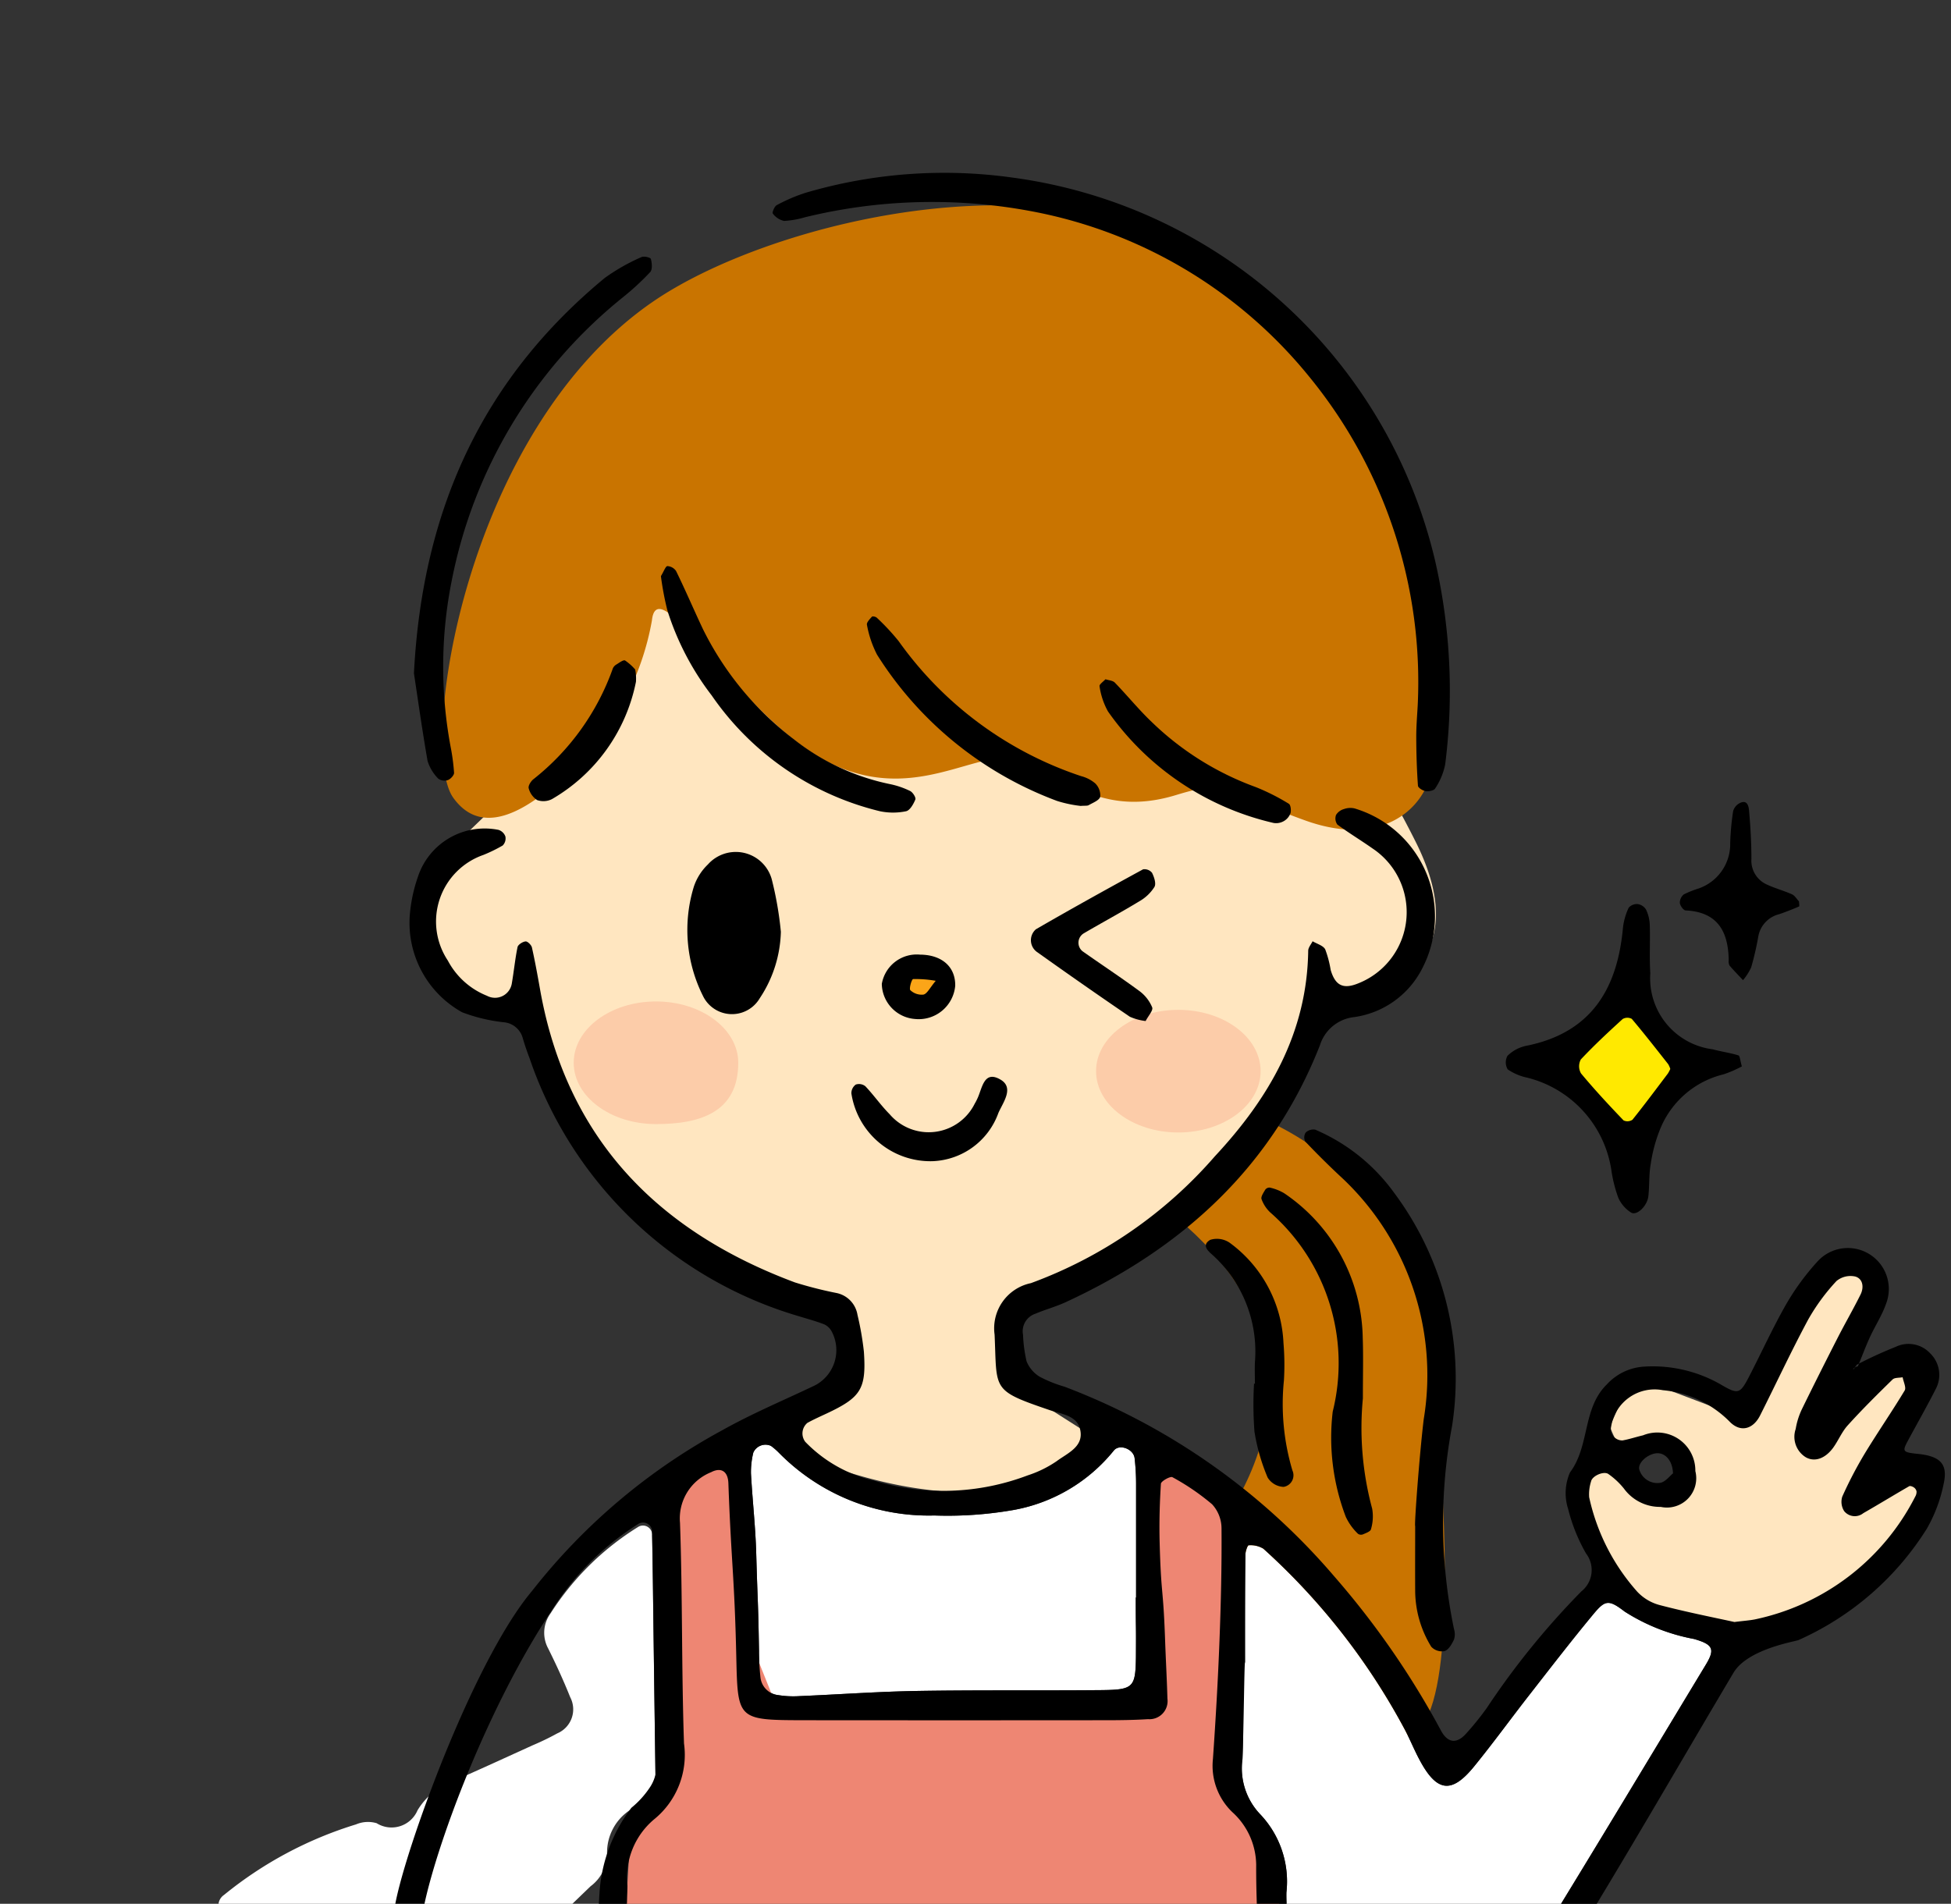
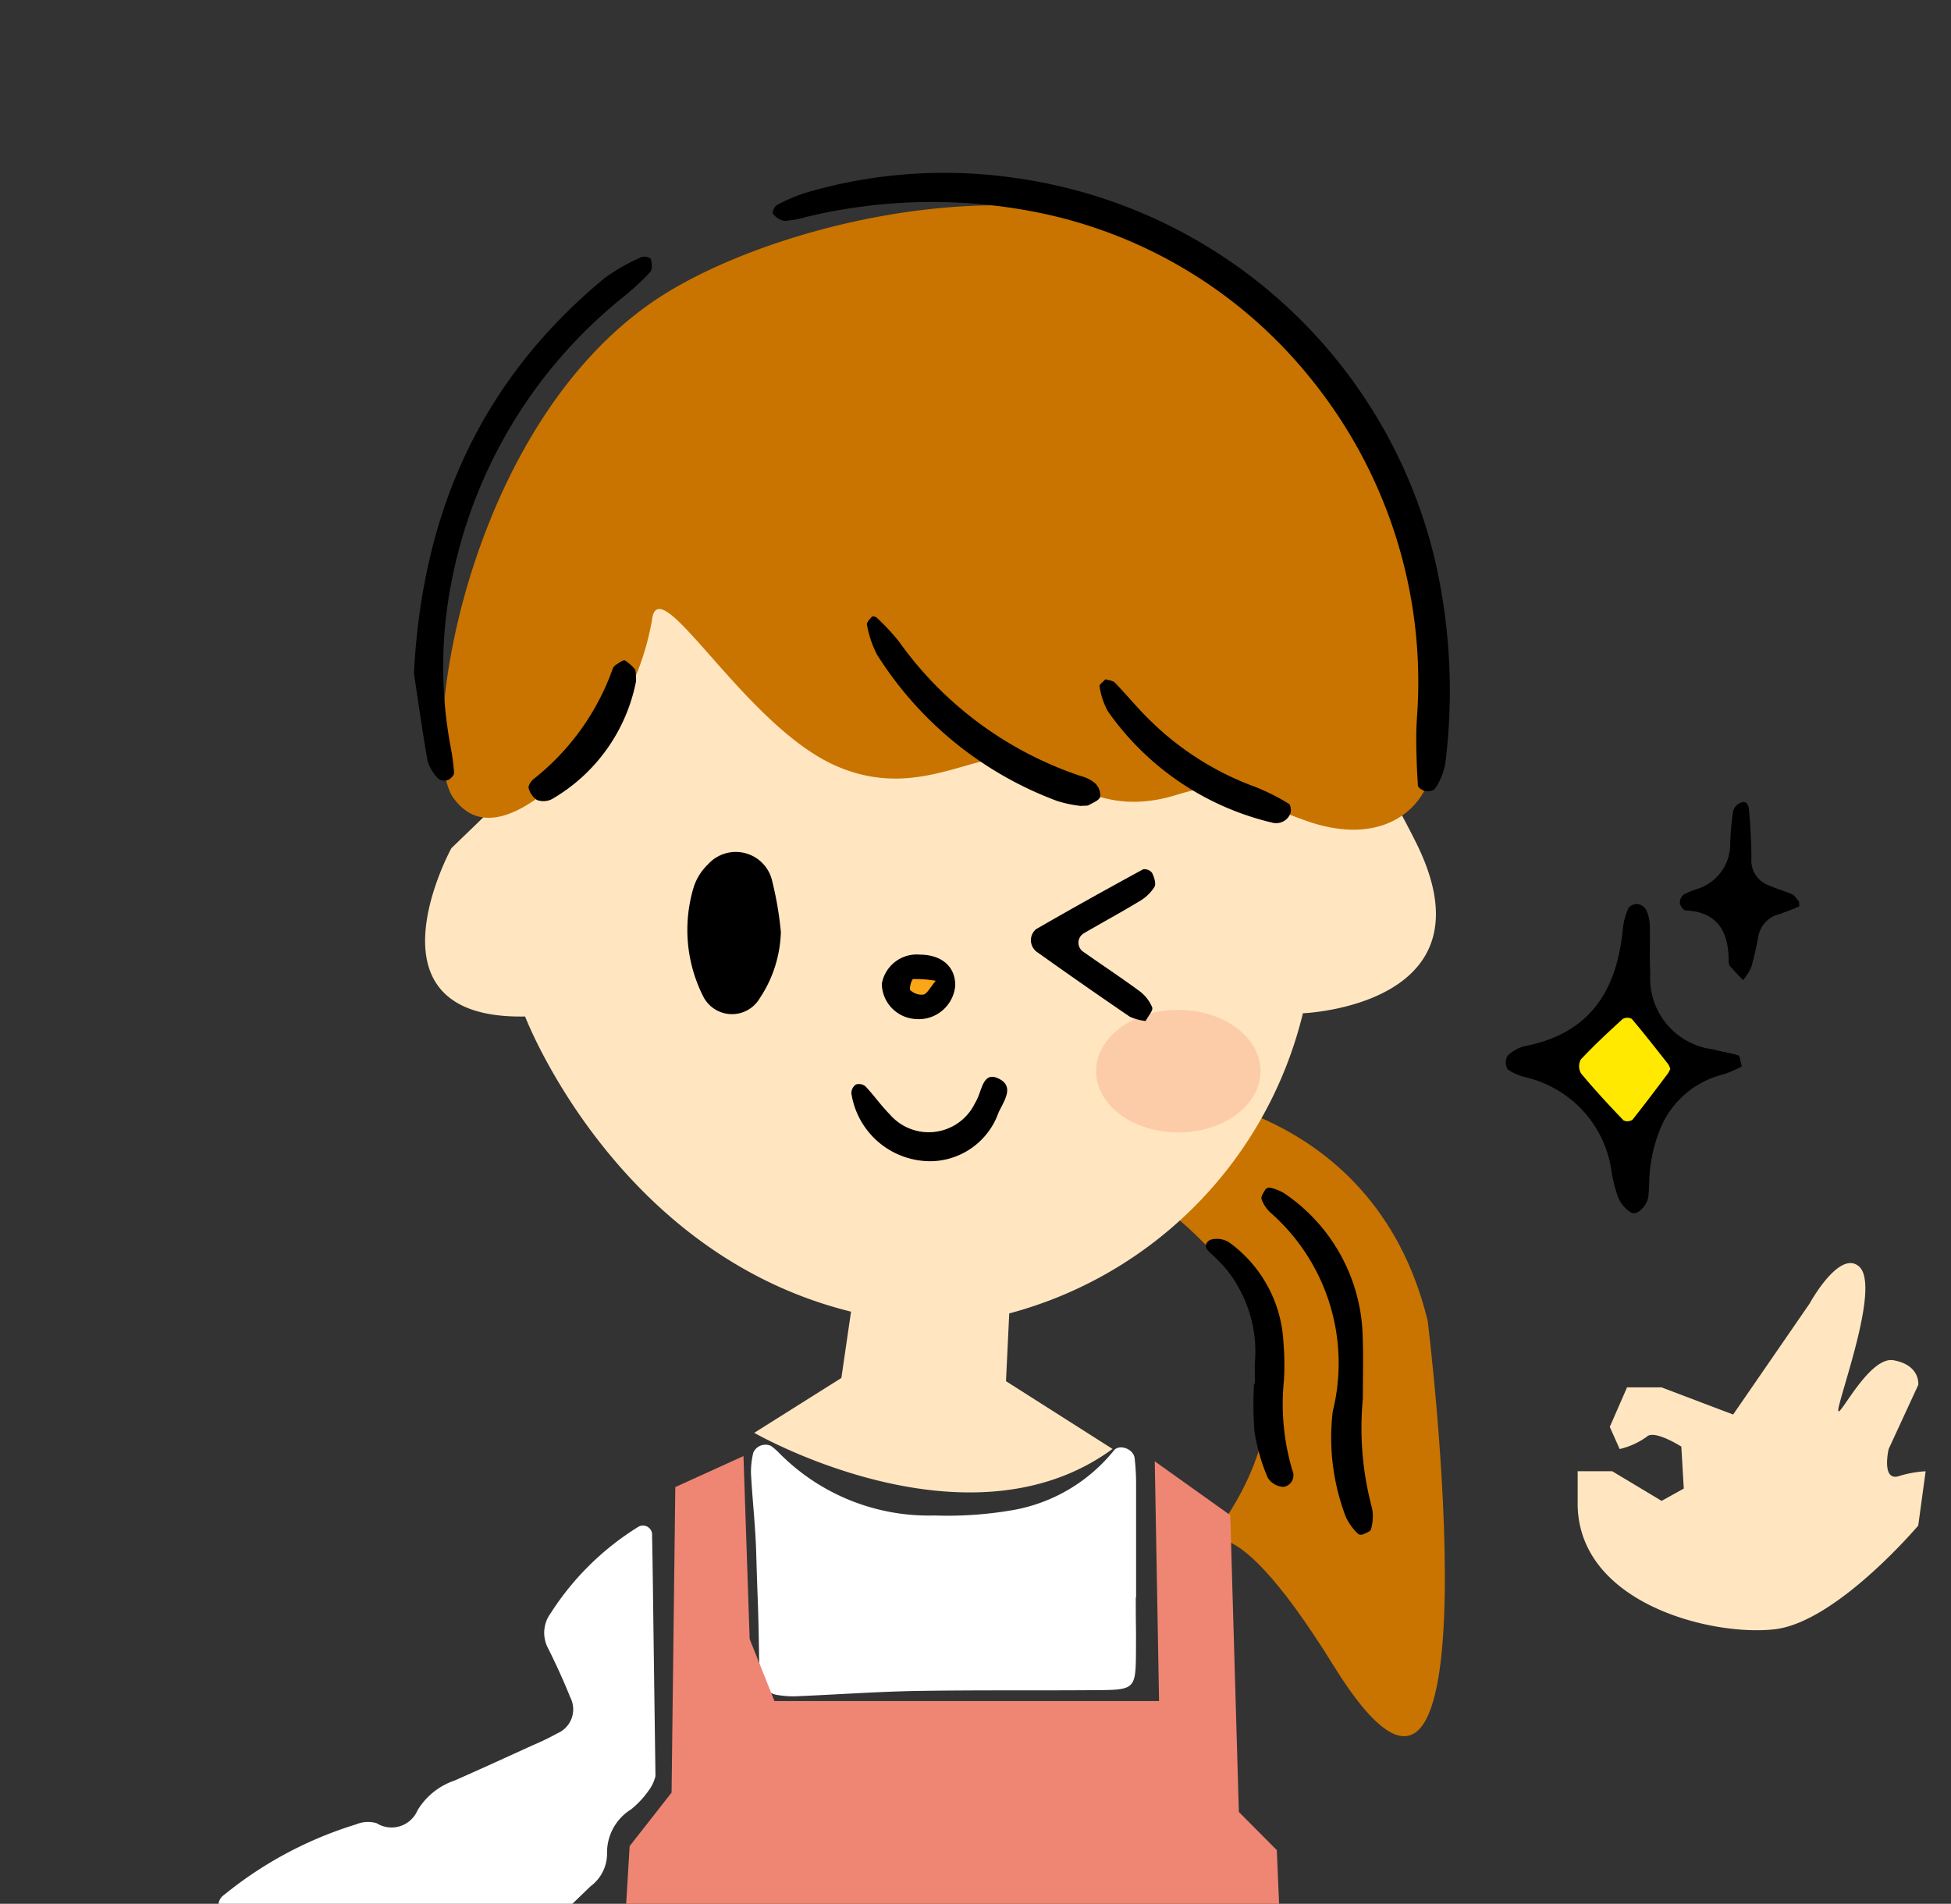
<svg xmlns="http://www.w3.org/2000/svg" width="83" height="81" viewBox="0 0 83 81">
  <rect x="0" y="0" width="83" height="81" fill="#333333" stroke="none" />
  <defs>
    <clipPath id="clip-path">
      <rect id="長方形_71" data-name="長方形 71" width="83" height="81" transform="translate(-0.032 -0.203)" fill="#fff" stroke="#ff8534" stroke-width="2" />
    </clipPath>
  </defs>
  <g id="woman-icon_01" transform="translate(0.032 0.203)" clip-path="url(#clip-path)">
    <g id="グループ_144" data-name="グループ 144" transform="translate(-610.608 -305.189)">
      <path id="パス_1106" data-name="パス 1106" d="M721.2,403.457s9.564.143,11.927,9.8h0s3.266,26.42-4.013,14.661c-4.815-7.778-5.7-4.831-5.7-4.831s8.22-8.327-2.767-15.537c-5.412-3.553,2.441-3.952,2.441-3.952" transform="translate(-61.814 -52.079)" fill="#c97400" fill-rule="evenodd" />
      <path id="パス_1107" data-name="パス 1107" d="M701.482,445.135h.013c0-1.68,0-3.121,0-4.8a9.651,9.651,0,0,0-.063-1.135c-.048-.384-.636-.612-.878-.327a7.1,7.1,0,0,1-4.238,2.53,16.278,16.278,0,0,1-3.409.24,8.937,8.937,0,0,1-6.6-2.661,2.727,2.727,0,0,0-.346-.3.566.566,0,0,0-.75.285,3.464,3.464,0,0,0-.1.888c.062,1.139.193,2.275.224,3.415.065,2.289.079,1.843.118,4.133a10.656,10.656,0,0,0,.063,1.141.852.852,0,0,0,.758.742,4.023,4.023,0,0,0,.909.042c1.675-.071,3.348-.192,5.024-.22,2.595-.042,5.19-.012,7.787-.035,1.382-.014,1.476-.1,1.494-1.4C701.5,446,701.482,446.814,701.482,445.135Z" transform="translate(-42.587 -72.179)" fill="#fff" fill-rule="evenodd" />
-       <path id="パス_1108" data-name="パス 1108" d="M734.03,453.615h-.093c0,1.374.042,2.749-.016,4.121a2.831,2.831,0,0,0,.735,2.317,4.15,4.15,0,0,1,1.135,3.347c-.008.381.027.763.018,1.144a2.876,2.876,0,0,0,.97,2.243c1,.934,2.029,1.85,3.085,2.727a1.977,1.977,0,0,0,2.882.167,9.857,9.857,0,0,0,1.865-1.655,22.291,22.291,0,0,0,2.022-2.769c2.355-3.833,4.671-7.692,7-11.546.4-.663.312-.86-.5-1.095a8.272,8.272,0,0,1-2.952-1.166c-.68-.523-.831-.489-1.323.1-.925,1.115-1.81,2.263-2.7,3.405-.8,1.022-1.559,2.074-2.379,3.08-.966,1.19-1.6,1.1-2.34-.308-.213-.4-.387-.83-.6-1.235a28.294,28.294,0,0,0-6.028-7.717,1.042,1.042,0,0,0-.627-.145c-.045,0-.136.261-.137.4C734.026,450.563,734.03,452.09,734.03,453.615Z" transform="translate(-70.488 -77.898)" fill="#fff" fill-rule="evenodd" />
      <path id="パス_1111" data-name="パス 1111" d="M650.864,457.321c-.033-2.367-.058-4.257-.084-6.146-.018-1.363-.032-2.724-.06-4.087a.39.39,0,0,0-.609-.357A11.792,11.792,0,0,0,646.4,450.4a1.4,1.4,0,0,0-.1,1.493c.338.678.656,1.37.937,2.073a1.11,1.11,0,0,1-.551,1.539,11.063,11.063,0,0,1-1.031.5c-1.115.506-2.226,1.018-3.347,1.51a2.939,2.939,0,0,0-1.566,1.262,1.2,1.2,0,0,1-1.741.549,1.3,1.3,0,0,0-.875.051,16.545,16.545,0,0,0-5.615,3,.542.542,0,0,0,.063.936c2.07,1.3,4.143,2.591,6.238,3.846a6.978,6.978,0,0,0,1.505.554,2.161,2.161,0,0,0,2.334-.494c.38-.374.8-.706,1.184-1.077,1.427-1.375,2.842-2.76,4.27-4.134a1.733,1.733,0,0,0,.7-1.371,2.163,2.163,0,0,1,1.022-1.9,3.929,3.929,0,0,0,.773-.836A1.652,1.652,0,0,0,650.864,457.321Z" transform="translate(-12.403 -76.77)" fill="#fff" fill-rule="evenodd" />
      <path id="パス_1112" data-name="パス 1112" d="M669.584,483.258a199,199,0,0,0,30.1.548h0l-1.164-27.264-1.614-1.623-.366-12.626L693.328,440l.183,10.2H677.149l-1.055-2.639-.263-7.784-2.9,1.319-.159,13-1.784,2.276-1.568,26.21" transform="translate(-33.626 -72.841)" fill="#ee8673" fill-rule="evenodd" />
      <path id="パス_1113" data-name="パス 1113" d="M767.2,430.929v-1.47h1.471l2.1,1.26.944-.524-.105-1.785s-1.154-.736-1.469-.42a3.253,3.253,0,0,1-1.154.525l-.42-.944.734-1.68h1.471l3.043,1.155,3.255-4.725s1.26-2.309,2.1-1.574-.525,4.619-.84,5.88,1.155-2.1,2.31-1.89,1.05,1.049,1.05,1.049l-1.26,2.729s-.315,1.365.42,1.156a4.676,4.676,0,0,1,1.154-.211l-.315,2.311s-3.465,4.094-6.089,4.409S767.3,435.129,767.2,430.929Z" transform="translate(-89.507 -61.877)" fill="#ffe6c0" fill-rule="evenodd" />
      <path id="パス_1115" data-name="パス 1115" d="M768.141,392.927l-3.639,3.219,3.218,3.359,2.941-2.939Z" transform="translate(-87.968 -46.061)" fill="#ffe900" fill-rule="evenodd" />
      <path id="パス_1116" data-name="パス 1116" d="M653.9,363.057s-4,7.3,3.137,7.16c0,0,3.844,10.085,13.866,12.558l-.411,2.821-3.707,2.334s9.062,5.217,15.242.686l-4.532-2.883.138-2.883a17.484,17.484,0,0,0,12.494-12.77s8.283-.318,4.806-7.277c-4.009-8.022-9.016-11.816-11.167-11.948h0s-14.531,6.878-14.648,6.593c-5.49-13.456-8.784.185-11.257,1.785h0Z" transform="translate(-24.122 -21.983)" fill="#ffe6c0" fill-rule="evenodd" />
      <path id="パス_1117" data-name="パス 1117" d="M701.271,391.68a.878.878,0,0,1-.877.877h-1.215a.878.878,0,0,1-.876-.877h0a.877.877,0,0,1,.876-.877h1.215a.877.877,0,0,1,.877.877Z" transform="translate(-50.136 -44.848)" fill="#fba518" fill-rule="evenodd" />
      <path id="パス_1118" data-name="パス 1118" d="M696.687,338.714c.058,2.307-1.966,4.293-5.459,3.045s-3.072-1.835-5.515-1.09-4.035-.051-5.989-1.294-4.6,1.78-8.514.039-7.555-8.541-7.8-6.159a11.423,11.423,0,0,1-3.255,6.159c-1.268,1.223-3.712,3.459-5.2,1.363s.473-15.641,8.556-21.136c5.084-3.456,17.806-6.554,24.4-1.088S696.443,328.776,696.687,338.714Z" transform="translate(-25.102 -1.858)" fill="#c97400" fill-rule="evenodd" />
      <path id="パス_1119" data-name="パス 1119" d="M726.391,398.07c0,1.44-1.567,2.609-3.5,2.609s-3.5-1.169-3.5-2.609,1.568-2.609,3.5-2.609S726.391,396.629,726.391,398.07Z" transform="translate(-62.186 -47.51)" fill="#fccca9" fill-rule="evenodd" />
-       <path id="パス_1120" data-name="パス 1120" d="M674.531,397.237c0,2.076-1.568,2.609-3.5,2.609s-3.5-1.168-3.5-2.609,1.567-2.609,3.5-2.609S674.531,395.8,674.531,397.237Z" transform="translate(-32.548 -47.034)" fill="#fccca9" fill-rule="evenodd" />
-       <path id="パス_1121" data-name="パス 1121" d="M689.573,399.08a17.259,17.259,0,0,1,1.644-.756,1.258,1.258,0,0,1,1.476.276,1.279,1.279,0,0,1,.249,1.486c-.379.748-.794,1.477-1.192,2.215-.258.477-.235.507.433.576.941.1,1.271.433,1.079,1.279a6.349,6.349,0,0,1-.717,1.907,12.386,12.386,0,0,1-5.453,4.732c-.137.064-2.167.377-2.77,1.394-2.221,3.738-4.687,8.031-6.978,11.726a25.3,25.3,0,0,1-2.455,3.3,9.332,9.332,0,0,1-2.111,1.719,3.237,3.237,0,0,1-4-.391c-.625-.561-1.194-1.184-1.83-1.729-.272-.232-.687-.512-.977-.458-.436.081-.324.605-.319.961.017,1.526.035,3.053.09,4.579.15,4.114.328,8.227.468,12.343a23.583,23.583,0,0,1-.113,2.5.418.418,0,0,1-.313.263.936.936,0,0,1-.575-.222,1.118,1.118,0,0,1-.244-.612,10.931,10.931,0,0,1-.039-1.144c-.1-5.871-.5-11.732-.634-17.6-.052-2.352-.287-4.714-.275-7.076a3.068,3.068,0,0,0-1.011-2.227,2.73,2.73,0,0,1-.829-2.266c.117-1.672.214-3.344.278-5.019.062-1.6.1-3.2.087-4.805a1.518,1.518,0,0,0-.4-1.011,9.931,9.931,0,0,0-1.688-1.153c-.087-.051-.484.168-.49.279-.054.834-.076,1.672-.054,2.507.062,2.287.15,1.837.231,4.123.029.838.077,1.676.1,2.514a.771.771,0,0,1-.823.872c-.61.038-1.22.045-1.831.045q-6.412.006-12.826,0c-2.835-.007-2.8-.02-2.863-2.758-.076-3.355-.215-3.972-.335-7.326-.019-.517-.318-.685-.731-.47a2.116,2.116,0,0,0-1.327,2.155c.11,3.126.063,6.259.17,9.386a3.531,3.531,0,0,1-1.277,3.234,3.232,3.232,0,0,0-1.129,2.823c-.19,6.939-.448,13.875-.513,20.819-.014,1.439-.254,2.876-.412,4.313-.011.092-.206.216-.324.229a.425.425,0,0,1-.352-.171,1.494,1.494,0,0,1-.164-.648c.046-3.739-.082-7.495.213-11.214.276-3.508.217-7.011.359-10.514a.745.745,0,0,0-.006-.228c-.06-.218-.132-.43-.2-.644a1.689,1.689,0,0,0-.613.217c-.612.573-7.166-.454-7.8-.72-.83.458,2.746-10.4,5.747-13.975a26.028,26.028,0,0,1,8.11-6.852c1.259-.706,2.6-1.268,3.907-1.89a1.69,1.69,0,0,0,.74-2.3.689.689,0,0,0-.316-.307c-.354-.139-.725-.237-1.088-.349a17.215,17.215,0,0,1-11.451-10.973c-.109-.285-.208-.573-.293-.866a.917.917,0,0,0-.82-.668,7.175,7.175,0,0,1-1.756-.423,4.353,4.353,0,0,1-2.222-4.2,6.545,6.545,0,0,1,.339-1.561,2.989,2.989,0,0,1,3.429-2,.456.456,0,0,1,.294.284.425.425,0,0,1-.116.381,6.384,6.384,0,0,1-.818.4,3,3,0,0,0-1.516,4.494,3.243,3.243,0,0,0,1.667,1.5.724.724,0,0,0,1.053-.509c.091-.521.14-1.049.247-1.565.021-.1.217-.228.341-.239.084-.008.245.15.27.257.133.594.242,1.195.348,1.794,1.124,6.32,4.978,10.268,10.84,12.457a17.069,17.069,0,0,0,1.767.45,1.132,1.132,0,0,1,.895.929,12.572,12.572,0,0,1,.273,1.57c.107,1.588-.124,1.942-1.587,2.629-.275.129-.553.252-.819.4a.587.587,0,0,0-.085.807,5.912,5.912,0,0,0,2.956,1.658,10.148,10.148,0,0,0,6.506-.234,4.815,4.815,0,0,0,1.225-.6c.462-.347,1.183-.619,1-1.367-.141-.588-.815-.646-1.292-.809-2.5-.853-2.236-.84-2.344-3.214a1.962,1.962,0,0,1,1.545-2.188,19.045,19.045,0,0,0,7.829-5.4c2.3-2.469,3.919-5.247,3.968-8.741,0-.136.121-.27.187-.405.185.111.45.181.537.345a4.562,4.562,0,0,1,.232.876c.2.683.55.822,1.166.573a3.256,3.256,0,0,0,.618-5.74c-.494-.348-1.015-.662-1.5-1.019a.444.444,0,0,1-.056-.409.584.584,0,0,1,.338-.251.8.8,0,0,1,.449-.027,4.794,4.794,0,0,1,2.874,6.82,3.847,3.847,0,0,1-2.868,2.056,1.721,1.721,0,0,0-1.478,1.2c-2.038,5.185-5.849,8.638-10.817,10.932-.414.191-.86.309-1.28.488a.788.788,0,0,0-.534.9,5.986,5.986,0,0,0,.151,1.129,1.366,1.366,0,0,0,.557.654,5.537,5.537,0,0,0,1.058.425,28.264,28.264,0,0,1,11.478,8.074,35.6,35.6,0,0,1,4.546,6.575c.294.526.674.548,1.069.1a12.241,12.241,0,0,0,.863-1.069,33.461,33.461,0,0,1,4.03-4.971,1.158,1.158,0,0,0,.2-1.613,7.416,7.416,0,0,1-.761-1.891,2.2,2.2,0,0,1,.078-1.558c.851-1.134.522-2.721,1.567-3.744a2.337,2.337,0,0,1,1.6-.758,5.808,5.808,0,0,1,3.284.782c.715.419.793.368,1.182-.385.525-1.017,1-2.064,1.566-3.054a10.477,10.477,0,0,1,1.347-1.834,1.743,1.743,0,0,1,2.907,1.8c-.172.5-.471.954-.693,1.436-.186.407-.341.827-.512,1.24a.724.724,0,0,0-.157.065c-.027.019-.031.068-.046.1C689.467,399.221,689.519,399.15,689.573,399.08ZM663.542,411.75c-.032,0-.052,2.749-.109,4.121a2.831,2.831,0,0,0,.735,2.317,4.15,4.15,0,0,1,1.135,3.347c-.008.381.027.763.018,1.144a2.876,2.876,0,0,0,.97,2.243c1,.934,2.029,1.85,3.085,2.727a1.977,1.977,0,0,0,2.882.167,9.857,9.857,0,0,0,1.865-1.655,22.3,22.3,0,0,0,2.022-2.769c2.356-3.833,4.671-7.692,7-11.546.4-.663.312-.86-.5-1.095a8.272,8.272,0,0,1-2.952-1.166c-.68-.523-.831-.489-1.323.1-.925,1.115-1.81,2.263-2.7,3.405-.8,1.022-1.559,2.074-2.379,3.08-.966,1.19-1.6,1.1-2.341-.308-.213-.4-.386-.83-.6-1.235a28.29,28.29,0,0,0-6.028-7.717,1.041,1.041,0,0,0-.627-.145c-.045,0-.136.261-.137.4C663.539,408.7,663.542,410.225,663.542,411.75Zm-4.648-2.762h.013c0-1.68,0-3.121,0-4.8a9.652,9.652,0,0,0-.063-1.135c-.048-.383-.636-.612-.878-.327a7.1,7.1,0,0,1-4.238,2.53,16.276,16.276,0,0,1-3.409.24,8.936,8.936,0,0,1-6.6-2.661,2.724,2.724,0,0,0-.346-.3.566.566,0,0,0-.749.285,3.462,3.462,0,0,0-.1.888c.062,1.139.193,2.275.224,3.415.065,2.289.079,1.843.118,4.133a10.657,10.657,0,0,0,.063,1.141.852.852,0,0,0,.758.742,4.022,4.022,0,0,0,.909.042c1.676-.071,3.348-.192,5.024-.22,2.595-.042,5.19-.012,7.787-.035,1.382-.014,1.476-.1,1.494-1.4C658.91,409.849,658.894,410.667,658.894,408.988Zm-20.433,7.531c-.033-2.382-.058-4.282-.083-6.182-.018-1.371-.031-2.742-.06-4.111a.388.388,0,0,0-.605-.36,11.794,11.794,0,0,0-3.679,3.688c-3.959,5.987-6.589,15.229-5.172,13.847l7.013,1.523.206-3.387a6.649,6.649,0,0,1,1.356-3.605,3.89,3.89,0,0,0,.767-.839A1.657,1.657,0,0,0,638.461,416.519Zm45.9-6.491c.41-.051.637-.066.859-.108a9.946,9.946,0,0,0,6.836-5.231.392.392,0,0,0,.054-.219.273.273,0,0,0-.113-.167c-.055-.038-.154-.077-.2-.052-.654.377-1.3.773-1.951,1.146a.58.58,0,0,1-.815-.087.736.736,0,0,1-.081-.615,17.167,17.167,0,0,1,.946-1.816c.552-.911,1.16-1.789,1.709-2.7.075-.126-.054-.373-.086-.564-.146.03-.34.008-.429.095-.65.635-1.3,1.279-1.907,1.951-.251.276-.4.648-.621.954-.35.476-.8.615-1.17.4a1.023,1.023,0,0,1-.423-1.2,3.1,3.1,0,0,1,.276-.866c.5-1.023,1.012-2.038,1.529-3.051.312-.607.655-1.2.957-1.809.147-.3.1-.663-.225-.759a.937.937,0,0,0-.8.189,8.6,8.6,0,0,0-1.208,1.646c-.72,1.34-1.361,2.72-2.045,4.078-.295.583-.834.74-1.3.255a4.571,4.571,0,0,0-2.833-1.332,1.871,1.871,0,0,0-2.2,1.537.485.485,0,0,0,.483.6c.293-.052.578-.15.87-.217a1.617,1.617,0,0,1,2.227,1.521,1.247,1.247,0,0,1-1.471,1.524,1.9,1.9,0,0,1-1.569-.782,3.2,3.2,0,0,0-.65-.61c-.186-.152-.7.066-.747.31a1.787,1.787,0,0,0-.08.671,8.87,8.87,0,0,0,2.047,4.02,2.009,2.009,0,0,0,.966.571C682.3,409.6,683.414,409.821,684.359,410.027Zm-2.611-6.321c-.023-.586-.364-.9-.728-.856-.4.054-.8.444-.7.711a.8.8,0,0,0,.882.545C681.428,404.071,681.622,403.8,681.748,403.706Z" transform="translate(0 -36.032)" fill-rule="evenodd" />
      <path id="パス_1122" data-name="パス 1122" d="M714.726,335.01a20.5,20.5,0,0,0-4.617-14,19.932,19.932,0,0,0-11.713-7.017,22.822,22.822,0,0,0-9.735.236,3.85,3.85,0,0,1-.891.157.819.819,0,0,1-.479-.315c-.037-.042.07-.307.168-.357a7.018,7.018,0,0,1,1.252-.533,20.9,20.9,0,0,1,8.8-.636,21.392,21.392,0,0,1,17.965,16.337,24.778,24.778,0,0,1,.419,8.629,2.843,2.843,0,0,1-.428,1.024c-.05.088-.272.131-.4.111s-.323-.141-.33-.23c-.048-.677-.07-1.355-.072-2.033C714.662,335.925,714.7,335.468,714.726,335.01Z" transform="translate(-43.838 0)" fill-rule="evenodd" />
      <path id="パス_1123" data-name="パス 1123" d="M770.107,391.86a4.907,4.907,0,0,1-.773.337,3.9,3.9,0,0,0-2.688,2.293,6.393,6.393,0,0,0-.417,1.529c-.08.446-.049.912-.1,1.366-.049.421-.492.843-.737.694a1.448,1.448,0,0,1-.542-.628,5.929,5.929,0,0,1-.284-1.1,4.794,4.794,0,0,0-3.6-4.013,2.267,2.267,0,0,1-.822-.351.585.585,0,0,1-.008-.576,1.6,1.6,0,0,1,.774-.421c2.765-.543,3.9-2.4,4.138-5.024a2.737,2.737,0,0,1,.244-.856.462.462,0,0,1,.387-.154.5.5,0,0,1,.351.234,1.652,1.652,0,0,1,.159.649c.023.687-.021,1.376.023,2.061a3.044,3.044,0,0,0,2.649,3.233c.363.1.74.147,1.1.26C770.026,391.413,770.036,391.628,770.107,391.86Zm-3.045.111a.892.892,0,0,0-.09-.206c-.511-.648-1.019-1.3-1.549-1.927a.4.4,0,0,0-.387.007c-.609.555-1.215,1.119-1.78,1.721a.609.609,0,0,0,.008.593c.575.692,1.189,1.352,1.81,2a.385.385,0,0,0,.377-.027c.517-.644,1.009-1.307,1.507-1.965A1.5,1.5,0,0,0,767.062,391.971Z" transform="translate(-85.428 -41.504)" fill-rule="evenodd" />
-       <path id="パス_1124" data-name="パス 1124" d="M745.145,419.657a11.508,11.508,0,0,0-3.585-10.366c-.5-.469-.987-.952-1.457-1.449a.383.383,0,0,1,.017-.375.471.471,0,0,1,.407-.128,8.021,8.021,0,0,1,3.352,2.678,13.217,13.217,0,0,1,2.471,9.932,22.262,22.262,0,0,0,.082,8.637.739.739,0,0,1,0,.448c-.091.19-.224.433-.4.491a.619.619,0,0,1-.567-.185,4.579,4.579,0,0,1-.684-2.387c-.006-.916,0-1.831,0-2.748C744.737,424.2,744.962,421.168,745.145,419.657Z" transform="translate(-74 -54.291)" fill-rule="evenodd" />
      <path id="パス_1125" data-name="パス 1125" d="M651.673,338.406c.359-7,2.942-12.542,8.11-16.817a8.359,8.359,0,0,1,1.57-.894c.1-.052.389.018.4.082.046.176.072.447-.03.557a11.206,11.206,0,0,1-1.172,1.081,20.524,20.524,0,0,0-7.275,12.071,18.557,18.557,0,0,0-.045,7.033,8.968,8.968,0,0,1,.149,1.117c.006.1-.147.268-.263.31a.457.457,0,0,1-.409-.06,1.847,1.847,0,0,1-.455-.753C652.019,340.792,651.831,339.443,651.673,338.406Z" transform="translate(-23.487 -4.771)" fill-rule="evenodd" />
      <path id="パス_1126" data-name="パス 1126" d="M682.812,383.186a5.334,5.334,0,0,1-.9,2.829,1.37,1.37,0,0,1-2.416-.105,6.268,6.268,0,0,1-.387-4.642,2.327,2.327,0,0,1,.6-.949,1.588,1.588,0,0,1,2.713.624A14.834,14.834,0,0,1,682.812,383.186Z" transform="translate(-39.016 -38.555)" fill-rule="evenodd" />
      <path id="パス_1127" data-name="パス 1127" d="M740.125,422.074a13.188,13.188,0,0,0,.394,4.687,1.893,1.893,0,0,1-.051.883c-.019.092-.214.161-.339.215a.231.231,0,0,1-.209-.021,2.423,2.423,0,0,1-.521-.722,9.446,9.446,0,0,1-.557-4.48,8.525,8.525,0,0,0-2.661-8.477,1.45,1.45,0,0,1-.368-.565c-.035-.1.085-.272.159-.4a.224.224,0,0,1,.19-.089,2.077,2.077,0,0,1,.614.24,7.578,7.578,0,0,1,3.343,6.16C740.147,420.265,740.125,421.027,740.125,422.074Z" transform="translate(-71.569 -57.592)" fill-rule="evenodd" />
-       <path id="パス_1128" data-name="パス 1128" d="M676.192,351.829c.129-.212.2-.422.274-.426a.475.475,0,0,1,.37.207c.4.816.755,1.651,1.143,2.472a13.273,13.273,0,0,0,3.884,4.7,9.743,9.743,0,0,0,4.093,1.9,3.576,3.576,0,0,1,.84.29c.113.057.252.279.22.36-.078.194-.229.463-.393.5a2.737,2.737,0,0,1-1.113,0,12.164,12.164,0,0,1-7.155-4.923,11.7,11.7,0,0,1-1.886-3.615A12.3,12.3,0,0,1,676.192,351.829Z" transform="translate(-37.499 -22.331)" fill-rule="evenodd" />
      <path id="パス_1129" data-name="パス 1129" d="M705.73,364.461a5.29,5.29,0,0,1-1-.211,15.376,15.376,0,0,1-7.661-6.223,4.511,4.511,0,0,1-.43-1.272c-.024-.093.12-.244.213-.346.024-.028.166,0,.211.049a9.6,9.6,0,0,1,.926.994,15.532,15.532,0,0,0,7.763,5.742,1.507,1.507,0,0,1,.6.309.722.722,0,0,1,.211.57c-.046.155-.312.252-.491.356C706.009,364.463,705.92,364.446,705.73,364.461Z" transform="translate(-49.181 -25.186)" fill-rule="evenodd" />
      <path id="パス_1130" data-name="パス 1130" d="M732.383,424.353c0-.3-.013-.609,0-.912a5.545,5.545,0,0,0-1.749-4.518c-.182-.172-.571-.441-.154-.691a.958.958,0,0,1,.824.119,5.589,5.589,0,0,1,2.294,4.268,11.09,11.09,0,0,1,.019,1.593,9.9,9.9,0,0,0,.361,3.829.5.5,0,0,1-.372.7.835.835,0,0,1-.683-.4,8.38,8.38,0,0,1-.559-1.948,15.3,15.3,0,0,1-.018-2.046Z" transform="translate(-68.42 -60.494)" fill-rule="evenodd" />
      <path id="パス_1131" data-name="パス 1131" d="M782.417,379.055c0,.072.024.2,0,.214-.274.12-.552.227-.835.326a1.191,1.191,0,0,0-.894.928,12.655,12.655,0,0,1-.306,1.333,2.369,2.369,0,0,1-.348.548c-.191-.205-.39-.406-.573-.621a.383.383,0,0,1-.036-.222c-.015-1.223-.468-2.059-1.835-2.124-.092-.005-.231-.2-.244-.315a.459.459,0,0,1,.171-.368,4.24,4.24,0,0,1,.632-.252,2,2,0,0,0,1.34-1.933,11.128,11.128,0,0,1,.125-1.359.557.557,0,0,1,.271-.334c.335-.176.392.141.406.322.061.682.1,1.367.1,2.05a1.111,1.111,0,0,0,.67,1.093c.342.159.714.258,1.059.412C782.238,378.807,782.317,378.95,782.417,379.055Z" transform="translate(-95.306 -35.716)" fill-rule="evenodd" />
      <path id="パス_1132" data-name="パス 1132" d="M719.99,362.637c.136.045.312.052.4.144.53.548,1.012,1.144,1.563,1.669a12.469,12.469,0,0,0,4.427,2.773,9.078,9.078,0,0,1,1.41.711c.08.046.106.279.072.4a.639.639,0,0,1-.28.336.656.656,0,0,1-.439.081,11.862,11.862,0,0,1-7.046-4.745,3.1,3.1,0,0,1-.359-1.073C719.721,362.857,719.9,362.736,719.99,362.637Z" transform="translate(-62.385 -28.751)" fill-rule="evenodd" />
      <path id="パス_1133" data-name="パス 1133" d="M667.589,361.144a2.03,2.03,0,0,1,.032.521,7.448,7.448,0,0,1-3.575,4.993.8.8,0,0,1-.632.039.858.858,0,0,1-.356-.5c-.031-.1.09-.3.2-.386a10.443,10.443,0,0,0,3.38-4.715.365.365,0,0,1,.149-.165c.12-.073.3-.21.37-.172A2.163,2.163,0,0,1,667.589,361.144Z" transform="translate(-29.99 -27.672)" fill-rule="evenodd" />
      <path id="パス_1134" data-name="パス 1134" d="M701.241,391.305a1.56,1.56,0,0,1-1.712,1.413,1.527,1.527,0,0,1-1.411-1.492,1.508,1.508,0,0,1,1.627-1.246C700.675,389.986,701.256,390.5,701.241,391.305Zm-.829-.211a4.869,4.869,0,0,0-.962-.074c-.063.008-.18.415-.117.473a.7.7,0,0,0,.559.187C700.051,391.638,700.157,391.4,700.412,391.094Z" transform="translate(-50.028 -44.378)" fill-rule="evenodd" />
      <path id="パス_1142" data-name="パス 1142" d="M717.8,387.947a2.317,2.317,0,0,1-.672-.183q-1.979-1.349-3.925-2.737a.616.616,0,0,1-.071-.984c1.508-.873,3.031-1.717,4.56-2.551a.413.413,0,0,1,.38.148c.091.182.186.466.1.606a1.832,1.832,0,0,1-.639.606c-.779.474-1.584.905-2.372,1.368a.466.466,0,0,0-.047.757c.808.571,1.634,1.114,2.429,1.7a1.645,1.645,0,0,1,.536.69C718.127,387.5,717.911,387.727,717.8,387.947Z" transform="translate(-58.486 -39.52)" fill-rule="evenodd" />
      <path id="パス_1143" data-name="パス 1143" d="M698.557,405.7a3.4,3.4,0,0,1-3.456-2.882.453.453,0,0,1,.187-.378.435.435,0,0,1,.407.071c.361.381.664.819,1.034,1.191a2.184,2.184,0,0,0,3.621-.453,1.979,1.979,0,0,0,.105-.2c.213-.433.271-1.244.993-.818.59.349.1.973-.094,1.419A3.1,3.1,0,0,1,698.557,405.7Z" transform="translate(-48.305 -51.31)" fill-rule="evenodd" />
    </g>
  </g>
</svg>